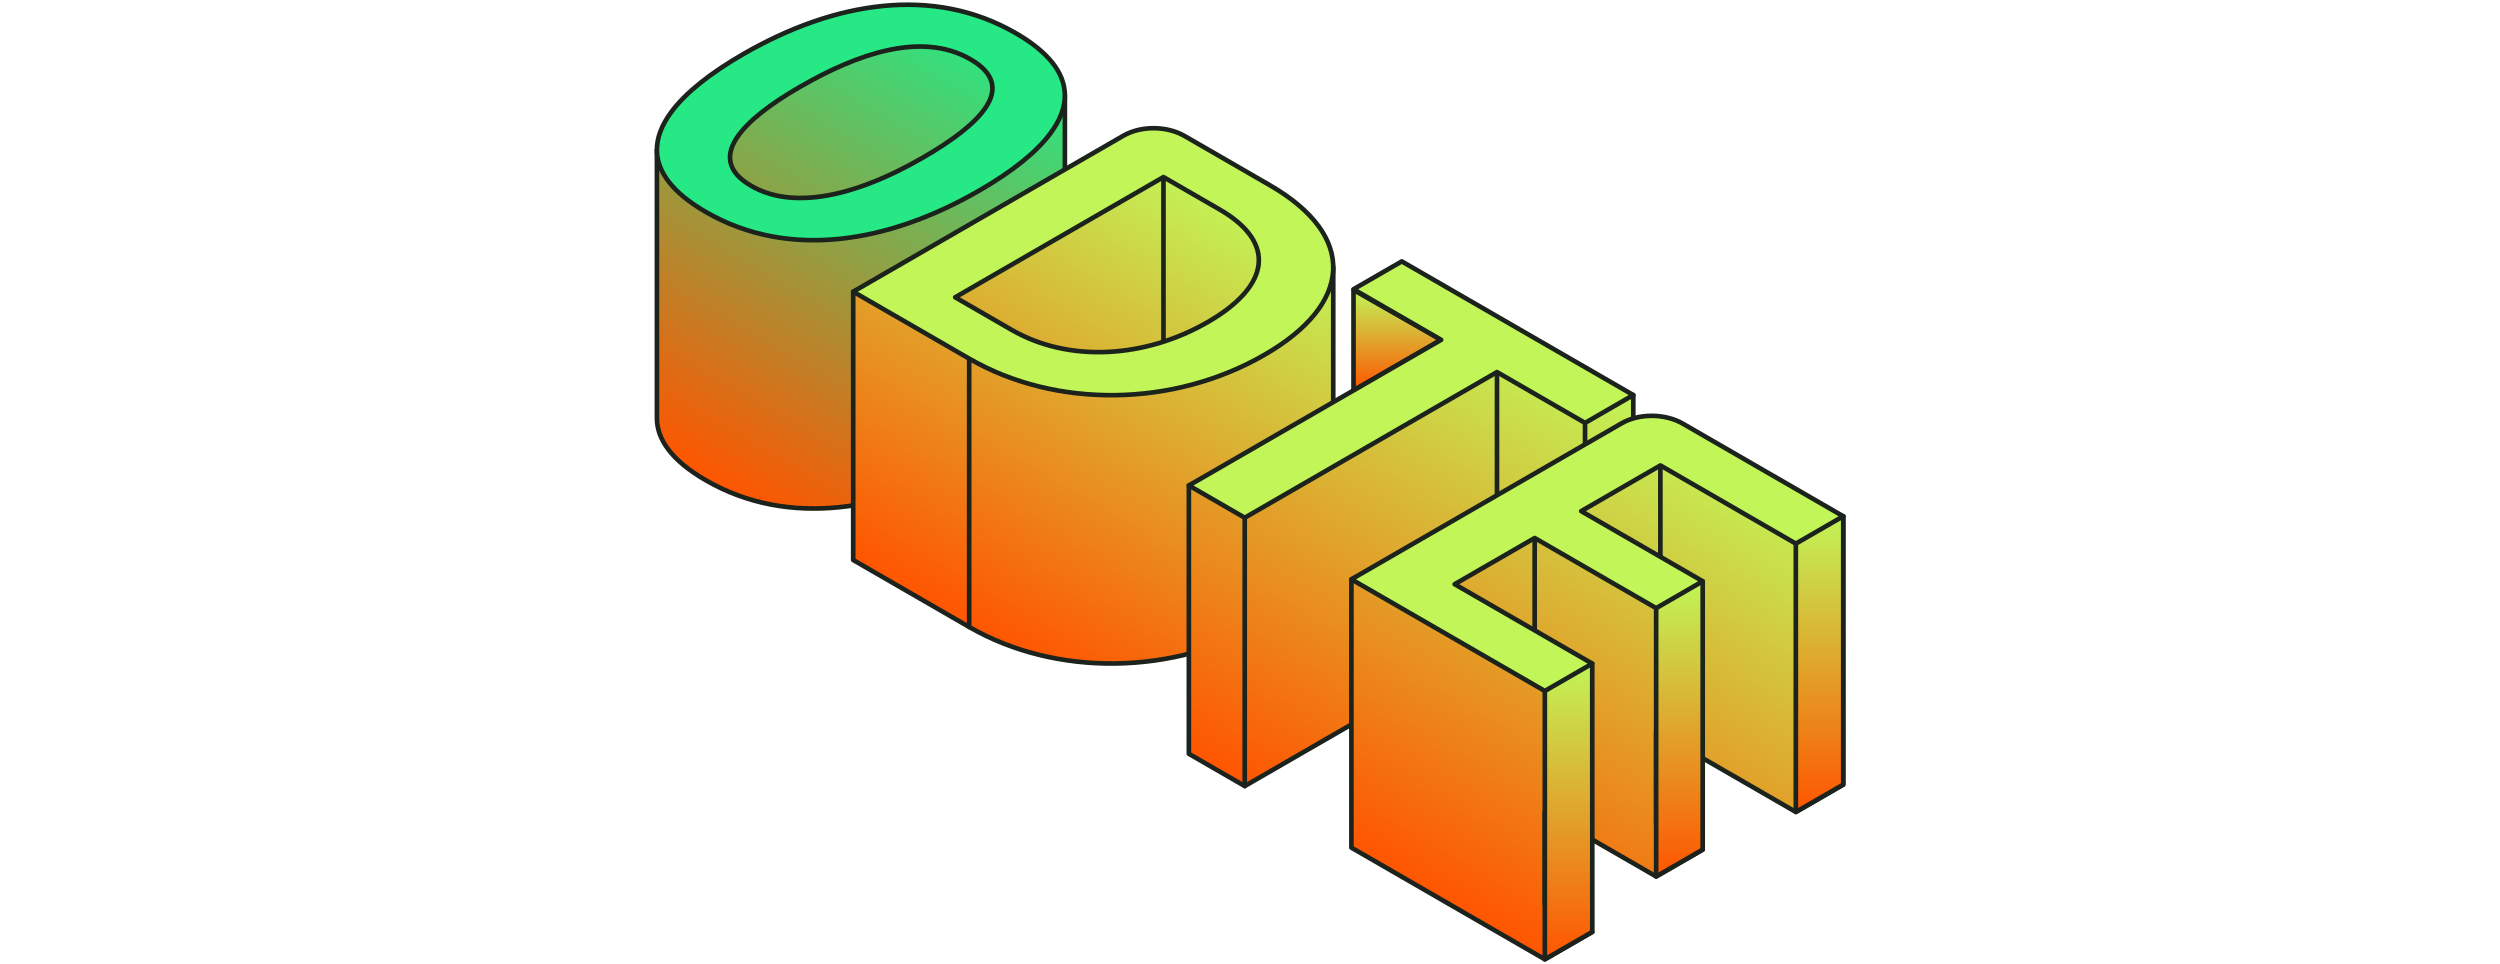
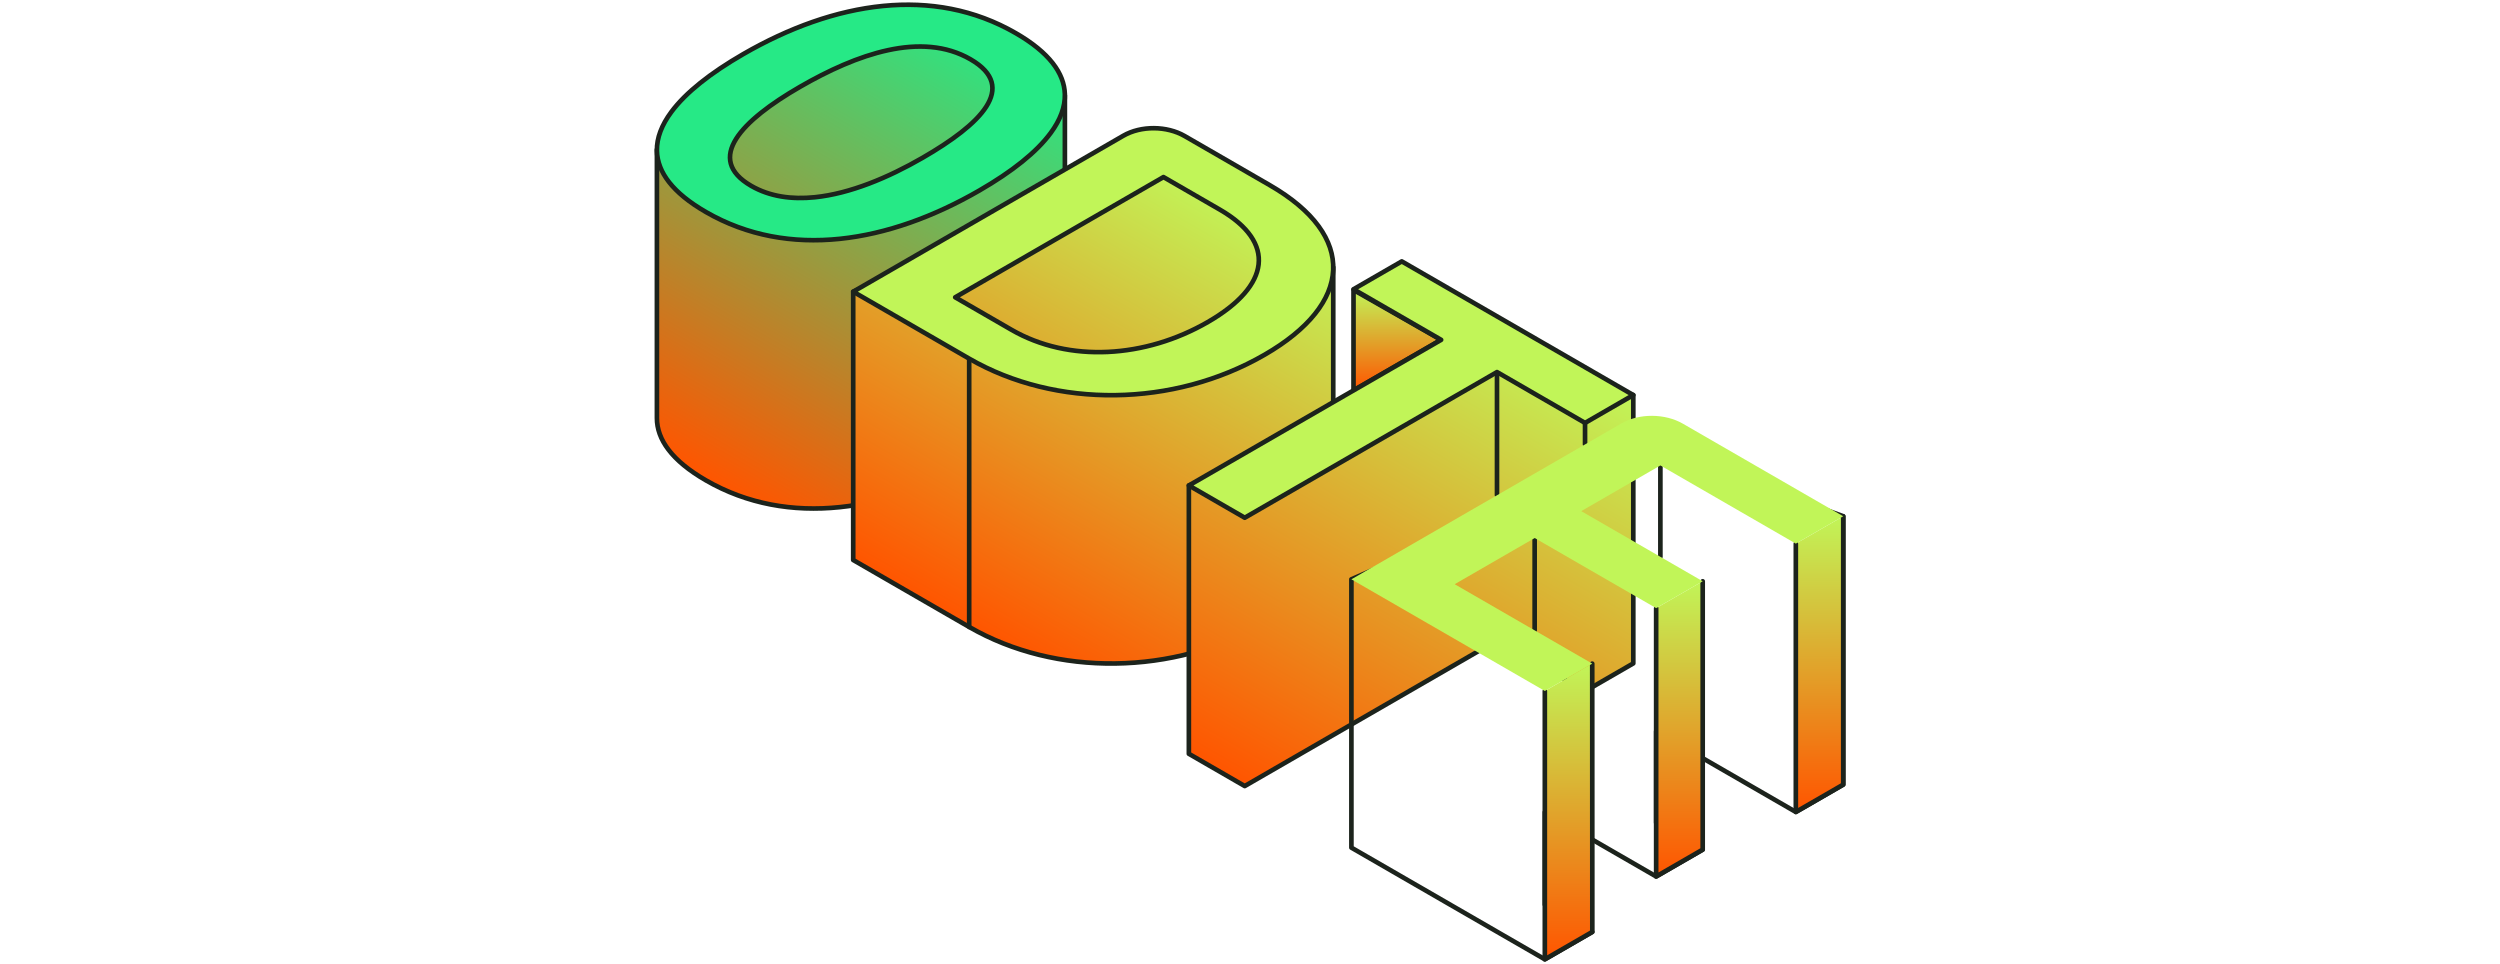
<svg xmlns="http://www.w3.org/2000/svg" fill="none" viewBox="0 0 2800 1080" height="1080" width="2800">
  <g clip-path="url(#clip0_1165_15901)">
    <path fill="url(#paint0_linear_1165_15901)" d="M1192.24 414.148C1188.07 447.277 1153.11 481.435 1096.87 513.901C995.423 572.472 883.545 591.631 790.629 537.986C752.695 516.085 735.724 492.47 735.733 468.215L735.733 167.431L1016.45 29.958L1119.76 44.978L1192.66 106.982L1192.66 413.908L1192.24 414.148Z" clip-rule="evenodd" fill-rule="evenodd" />
    <path fill="#1C231C" d="M1194.68 415.554C1192.76 428.883 1186.06 442.393 1175.09 455.87C1158.56 476.173 1132.25 496.487 1098.17 516.161C995.872 575.225 883.026 594.34 789.323 540.241C750.289 517.704 733.109 493.17 733.128 468.219L733.128 167.436C733.128 166.439 733.697 165.531 734.589 165.093L1015.3 27.614C1015.77 27.384 1016.3 27.296 1016.83 27.378L1120.13 42.399C1120.62 42.47 1121.06 42.673 1121.44 42.99L1194.36 104.994C1194.94 105.492 1195.27 106.22 1195.28 106.981L1195.27 413.901C1195.28 414.531 1195.05 415.1 1194.68 415.554ZM1192.25 416.753L1192.16 416.463C1190.97 416.233 1190.06 415.171 1190.06 413.901L1190.06 108.191L1118.63 47.446L1016.86 32.655L738.343 169.056L738.343 468.219C738.333 491.763 755.106 514.464 791.931 535.725C884.06 588.915 994.971 569.712 1095.56 511.639C1128.98 492.343 1154.83 472.489 1171.05 452.575C1181.61 439.602 1188.05 426.645 1189.66 413.825C1189.56 414.569 1189.79 415.313 1190.28 415.872C1190.79 416.436 1191.5 416.759 1192.25 416.753Z" clip-rule="evenodd" fill-rule="evenodd" />
    <path fill="url(#paint1_linear_1165_15901)" d="M1493.22 598.279C1494.1 633.05 1467.95 668.062 1416.39 697.829C1314.46 756.674 1182.68 758.317 1085.49 702.208L955.601 627.215L955.601 326.694L1307.58 180.221L1404.62 258.483L1493.24 299.182L1493.22 598.279Z" clip-rule="evenodd" fill-rule="evenodd" />
    <path fill="#1C231C" d="M1495.82 598.22V598.241C1496.7 633.729 1470.31 669.699 1417.68 700.085C1314.96 759.395 1182.13 761.01 1084.18 704.458L954.291 629.465C953.485 629 952.982 628.14 952.982 627.21L952.982 326.689C952.982 325.638 953.617 324.68 954.594 324.28L1306.57 177.808C1307.46 177.441 1308.47 177.589 1309.21 178.191L1406 256.244L1494.32 296.801C1495.25 297.228 1495.85 298.153 1495.85 299.171L1495.82 598.22ZM1490.6 598.274L1490.63 300.846L1403.53 260.848C1403.33 260.755 1403.14 260.645 1402.98 260.508L1307.14 183.227L958.197 328.429L958.206 625.704L1086.79 699.942C1183.2 755.607 1313.95 753.943 1415.07 695.563C1465.56 666.414 1491.47 632.383 1490.6 598.34L1490.6 598.274Z" clip-rule="evenodd" fill-rule="evenodd" />
    <path fill="#1C231C" d="M1088.09 702.201C1088.09 703.641 1086.93 704.812 1085.49 704.812C1084.05 704.812 1082.88 703.641 1082.88 702.201V402.36C1082.88 400.92 1084.05 399.752 1085.49 399.752C1086.93 399.752 1088.09 400.92 1088.09 402.36V702.201Z" clip-rule="evenodd" fill-rule="evenodd" />
    <path fill="url(#paint2_linear_1165_15901)" d="M1829.29 742.987L1775.25 774.189L1676.64 717.259L1394.1 880.384L1331.53 844.255L1331.53 543.734L1676.96 415.003L1829.29 442.466L1829.29 742.987Z" clip-rule="evenodd" fill-rule="evenodd" />
    <path fill="#1C231C" d="M1830.59 745.249L1776.55 776.45C1775.74 776.915 1774.75 776.91 1773.94 776.445L1676.64 720.271L1395.4 882.645C1394.6 883.11 1393.6 883.105 1392.79 882.64L1330.22 846.511C1329.41 846.046 1328.91 845.187 1328.91 844.256L1328.91 543.735C1328.91 542.64 1329.58 541.671 1330.61 541.288L1676.06 412.557C1676.49 412.393 1676.97 412.349 1677.42 412.436L1829.75 439.894C1830.99 440.118 1831.9 441.202 1831.89 442.467L1831.89 742.988C1831.89 743.918 1831.4 744.783 1830.59 745.249ZM1826.67 741.477L1826.67 444.645L1677.2 417.697L1334.13 545.547L1334.13 842.751L1394.09 877.368L1675.33 714.999C1676.13 714.534 1677.14 714.534 1677.94 714.999L1775.24 771.173L1826.67 741.477Z" clip-rule="evenodd" fill-rule="evenodd" />
-     <path fill="url(#paint3_linear_1165_15901)" d="M2064.43 878.739L2011.33 909.393L1854.89 819.072L1854.89 921.436L1907.04 951.543L1854.89 981.65L1730.21 909.667L1730.21 1013.12L1783.31 1043.78L1730.21 1074.43L1513.57 949.353L1513.57 648.832L1852.28 500.465L2064.43 578.218L2064.43 878.739Z" clip-rule="evenodd" fill-rule="evenodd" />
    <path fill="#1C231C" d="M2065.73 881.003L2012.63 911.657C2011.83 912.122 2010.83 912.117 2010.02 911.652L1857.5 823.592L1857.5 919.934L1908.34 949.285C1909.14 949.75 1909.64 950.615 1909.64 951.546C1909.64 952.477 1909.14 953.341 1908.34 953.807L1856.19 983.914C1855.39 984.379 1854.39 984.373 1853.58 983.908L1732.82 914.186L1732.82 1011.62L1784.61 1041.52C1785.41 1041.99 1785.91 1042.85 1785.91 1043.78C1785.91 1044.71 1785.41 1045.58 1784.61 1046.04L1731.51 1076.7C1730.71 1077.16 1729.71 1077.16 1728.91 1076.69L1512.26 951.612C1511.45 951.146 1510.95 950.287 1510.95 949.356L1510.95 648.835C1510.95 647.795 1511.57 646.859 1512.52 646.443L1851.22 498.077C1851.84 497.808 1852.53 497.792 1853.17 498.016L2065.32 575.769C2066.35 576.146 2067.02 577.126 2067.02 578.221L2067.02 878.742C2067.02 879.673 2066.53 880.538 2065.73 881.003ZM2061.81 877.231L2061.81 580.038L1852.35 503.282L1516.18 650.538L1516.18 947.851L1730.2 1071.42L1778.09 1043.78L1728.91 1015.38C1728.1 1014.92 1727.6 1014.06 1727.6 1013.13L1727.6 909.67C1727.6 908.74 1728.09 907.875 1728.9 907.409C1729.7 906.944 1730.71 906.944 1731.51 907.409L1854.88 978.637L1901.81 951.541L1853.58 923.694C1852.78 923.229 1852.28 922.37 1852.28 921.439L1852.28 819.076C1852.28 818.145 1852.77 817.28 1853.57 816.815C1854.38 816.35 1855.39 816.35 1856.19 816.815L2011.32 906.38L2061.81 877.231Z" clip-rule="evenodd" fill-rule="evenodd" />
    <path fill="url(#paint4_linear_1165_15901)" d="M1730.21 773.915V1074.44L1783.4 1043.73L1783.3 743.262" clip-rule="evenodd" fill-rule="evenodd" />
    <path fill="#1C231C" d="M1727.59 773.913C1727.59 772.476 1728.76 771.305 1730.2 771.305C1731.64 771.305 1732.81 772.476 1732.81 773.913V1069.92L1780.79 1042.22L1780.69 743.26C1780.69 741.82 1781.86 740.652 1783.3 740.652C1784.74 740.652 1785.91 741.82 1785.91 743.26L1786 1043.72C1786 1044.66 1785.51 1045.52 1784.7 1045.98L1731.51 1076.69C1730.7 1077.16 1729.7 1077.16 1728.9 1076.69C1728.09 1076.23 1727.59 1075.37 1727.59 1074.43V773.913Z" clip-rule="evenodd" fill-rule="evenodd" />
    <path fill="url(#paint5_linear_1165_15901)" d="M1854.89 681.127V981.648L1907.03 951.542V651.021" clip-rule="evenodd" fill-rule="evenodd" />
    <path fill="#1C231C" d="M1852.28 681.129C1852.28 679.689 1853.44 678.521 1854.88 678.521C1856.32 678.521 1857.49 679.689 1857.49 681.129V977.133L1904.42 950.039V651.024C1904.42 649.584 1905.59 648.416 1907.03 648.416C1908.47 648.416 1909.64 649.584 1909.64 651.024V951.545C1909.64 952.477 1909.14 953.338 1908.34 953.805L1856.19 983.91C1855.38 984.377 1854.39 984.377 1853.58 983.91C1852.77 983.444 1852.28 982.583 1852.28 981.65V681.129Z" clip-rule="evenodd" fill-rule="evenodd" />
    <path fill="url(#paint6_linear_1165_15901)" d="M2011.32 608.87V909.391L2064.42 878.738V578.217" clip-rule="evenodd" fill-rule="evenodd" />
    <path fill="#1C231C" d="M2008.72 608.878C2008.72 607.438 2009.89 606.27 2011.33 606.27C2012.77 606.27 2013.93 607.438 2013.93 608.878V904.882L2061.81 877.24V578.225C2061.81 576.785 2062.98 575.617 2064.42 575.617C2065.86 575.617 2067.03 576.785 2067.03 578.225V878.746C2067.03 879.679 2066.53 880.539 2065.73 881.006L2012.63 911.659C2011.82 912.125 2010.83 912.125 2010.02 911.659C2009.22 911.193 2008.72 910.332 2008.72 909.399V608.878Z" clip-rule="evenodd" fill-rule="evenodd" />
    <path fill="url(#paint7_linear_1165_15901)" d="M1515.93 324.748V437.265L1614.06 380.607L1515.93 324.748Z" clip-rule="evenodd" fill-rule="evenodd" />
    <path fill="#1C231C" d="M1517.22 322.478L1615.35 378.337C1616.16 378.801 1616.67 379.661 1616.67 380.597C1616.67 381.53 1616.17 382.397 1615.36 382.864L1517.23 439.518C1516.43 439.985 1515.43 439.985 1514.62 439.518C1513.82 439.052 1513.32 438.191 1513.32 437.261V324.744C1513.32 323.818 1513.81 322.957 1514.62 322.49C1515.42 322.024 1516.41 322.018 1517.22 322.478ZM1518.54 329.233V432.741L1608.81 380.619L1518.54 329.233Z" clip-rule="evenodd" fill-rule="evenodd" />
-     <path fill="#1C231C" d="M1300.47 198.326C1300.47 196.886 1301.64 195.715 1303.08 195.715C1304.52 195.715 1305.69 196.886 1305.69 198.326V380.567C1305.69 382.007 1304.52 383.174 1303.08 383.174C1301.64 383.174 1300.47 382.007 1300.47 380.567V198.326Z" clip-rule="evenodd" fill-rule="evenodd" />
    <path fill="#1C231C" d="M1674.02 416.74C1674.02 415.3 1675.2 414.129 1676.64 414.129C1678.07 414.129 1679.24 415.3 1679.24 416.74V554.582C1679.24 556.022 1678.07 557.189 1676.64 557.189C1675.2 557.189 1674.02 556.022 1674.02 554.582V416.74Z" clip-rule="evenodd" fill-rule="evenodd" />
    <path fill="#1C231C" d="M1716.22 602.578C1716.22 601.138 1717.38 599.967 1718.82 599.967C1720.26 599.967 1721.43 601.138 1721.43 602.578V706.035C1721.43 707.475 1720.26 708.643 1718.82 708.643C1717.38 708.643 1716.22 707.475 1716.22 706.035V602.578Z" clip-rule="evenodd" fill-rule="evenodd" />
    <path fill="#1C231C" d="M1857.01 521.292C1857.01 519.852 1858.18 518.682 1859.62 518.682C1861.06 518.682 1862.23 519.852 1862.23 521.292V623.654C1862.23 625.094 1861.06 626.265 1859.62 626.265C1858.18 626.265 1857.01 625.094 1857.01 623.654V521.292Z" clip-rule="evenodd" fill-rule="evenodd" />
    <path fill="#1C231C" d="M1772.63 473.668C1772.63 472.228 1773.8 471.059 1775.24 471.059C1776.68 471.059 1777.85 472.228 1777.85 473.668V497.753C1777.85 499.193 1776.68 500.361 1775.24 500.361C1773.8 500.361 1772.63 499.193 1772.63 497.753V473.668Z" clip-rule="evenodd" fill-rule="evenodd" />
-     <path fill="#1C231C" d="M1391.49 579.86C1391.49 578.421 1392.66 577.254 1394.1 577.254C1395.54 577.254 1396.71 578.421 1396.71 579.86V880.384C1396.71 881.823 1395.54 882.99 1394.1 882.99C1392.66 882.99 1391.49 881.823 1391.49 880.384V579.86Z" clip-rule="evenodd" fill-rule="evenodd" />
    <path fill="#26E986" d="M790.633 237.465C883.548 291.11 995.427 271.951 1096.88 213.38C1198.32 154.808 1230.56 90.763 1137.64 37.118C1045.2 -16.253 934.747 1.537 832.35 60.656C730.901 119.227 697.243 183.547 790.633 237.465ZM895.874 97.332C959.398 60.656 1031.93 34.654 1086.92 66.403C1141.44 97.879 1097.35 139.755 1033.35 176.704C968.405 214.201 893.504 238.286 841.357 208.179C788.736 177.799 830.928 134.828 895.874 97.332Z" />
    <path fill="#1C231C" d="M789.321 239.721C750.884 217.53 733.647 193.411 733.135 168.855C732.832 154.021 738.625 138.918 749.803 123.837C766.158 101.793 794.137 79.695 831.029 58.396C934.298 -1.227 1045.71 -18.968 1138.94 34.858C1177.17 56.929 1194.54 80.938 1195.25 105.39C1195.69 120.18 1190.05 135.234 1179.02 150.276C1162.87 172.265 1135.07 194.336 1098.17 215.641C995.869 274.705 883.023 293.82 789.321 239.721ZM791.928 235.205C884.057 288.396 994.968 269.193 1095.55 211.12C1131.7 190.253 1159 168.729 1174.81 147.189C1185.06 133.214 1190.43 119.283 1190.03 105.543C1189.35 82.454 1172.44 60.218 1136.33 39.374C1044.68 -13.543 935.17 4.302 833.645 62.917C797.503 83.784 770.007 105.351 753.994 126.946C743.593 140.965 738.065 154.951 738.359 168.751C738.824 191.922 755.653 214.262 791.928 235.205ZM894.553 95.071C926.561 76.591 960.845 60.826 994.039 53.661C1027.65 46.397 1060.16 47.946 1088.22 64.143C1102.62 72.458 1110.37 81.578 1113.05 91.004C1115.77 100.611 1113.32 110.683 1106.76 120.908C1094.4 140.188 1067.08 160.239 1034.65 178.965C995.347 201.655 952.417 219.434 913.022 223.502C886.399 226.25 861.368 222.746 840.045 210.435C826.117 202.394 818.589 193.406 816.01 184.002C813.412 174.466 815.821 164.35 822.306 154.037C834.565 134.544 861.643 114.071 894.553 95.071ZM897.169 99.593C865.142 118.084 838.651 137.845 826.734 156.812C821.13 165.718 818.798 174.389 821.045 182.628C823.339 190.992 830.27 198.77 842.653 205.919C863.047 217.694 887.015 220.934 912.482 218.307C951.222 214.311 993.394 196.75 1032.03 174.444C1063.6 156.216 1090.33 136.854 1102.37 118.089C1108.02 109.298 1110.37 100.693 1108.03 92.433C1105.64 84.003 1098.47 76.088 1085.61 68.659C1058.67 53.108 1027.42 51.783 995.129 58.757C962.438 65.818 928.694 81.392 897.169 99.593Z" clip-rule="evenodd" fill-rule="evenodd" />
    <path fill="#C1F558" d="M1258.05 152.075L955.601 326.695L1085.49 401.689C1182.68 457.797 1314.46 456.155 1416.39 397.309C1514.99 340.38 1520.68 264.292 1422.08 207.363L1326.79 152.349C1306.88 140.854 1277.96 140.58 1258.05 152.075ZM1069.85 332.99L1303.09 198.33L1366.14 234.732C1429.66 271.408 1423.02 320.126 1352.86 360.634C1282.7 401.141 1197.37 406.615 1132.9 369.392L1069.85 332.99Z" />
    <path fill="#1C231C" d="M1256.73 149.809C1277.4 137.876 1307.42 138.15 1328.09 150.083L1423.37 205.097C1473.78 234.202 1497.24 268.436 1495.78 302.44C1494.33 336.373 1467.99 370.52 1417.68 399.565C1314.96 458.875 1182.13 460.49 1084.18 403.939L954.29 328.945C953.484 328.48 952.982 327.62 952.982 326.69C952.982 325.759 953.475 324.894 954.281 324.429L1256.73 149.809ZM1259.35 154.331L960.813 326.69L1086.79 399.423C1183.2 455.087 1313.95 453.423 1415.07 395.043C1463.36 367.159 1489.17 334.797 1490.58 302.216C1491.96 269.711 1468.96 237.437 1420.77 209.613L1325.48 154.599C1306.33 143.542 1278.51 143.268 1259.35 154.331ZM1068.53 330.724L1301.77 196.064C1302.57 195.599 1303.58 195.599 1304.38 196.064L1367.43 232.466C1400.39 251.494 1414.79 273.888 1412.21 296.539C1409.66 318.955 1390.19 342.088 1354.16 362.889C1283.17 403.873 1196.83 409.309 1131.59 371.642L1068.54 335.24C1067.73 334.775 1067.23 333.915 1067.23 332.985C1067.23 332.054 1067.72 331.189 1068.53 330.724ZM1075.06 332.985L1134.2 367.126C1197.9 403.906 1282.22 398.393 1351.54 358.368C1385.68 338.661 1404.61 317.176 1407.03 295.943C1409.43 274.939 1395.39 254.63 1364.83 236.982L1303.08 201.336L1075.06 332.985Z" clip-rule="evenodd" fill-rule="evenodd" />
    <path fill="#C1F558" d="M1331.53 543.736L1394.1 579.864L1676.64 416.739L1775.25 473.669L1829.29 442.467L1569.98 292.754L1515.94 323.956L1614.07 380.611L1331.53 543.736Z" />
    <path fill="#1C231C" d="M1330.21 541.475L1608.85 380.606L1514.63 326.211C1513.83 325.746 1513.32 324.887 1513.32 323.956C1513.32 323.026 1513.82 322.161 1514.62 321.695L1568.67 290.494C1569.47 290.028 1570.48 290.028 1571.28 290.494L1830.59 440.207C1831.4 440.672 1831.89 441.537 1831.89 442.468C1831.89 443.398 1831.4 444.263 1830.59 444.728L1776.55 475.93C1775.74 476.395 1774.75 476.39 1773.94 475.925L1676.65 419.751L1395.41 582.125C1394.6 582.59 1393.6 582.585 1392.8 582.12L1330.22 545.991C1329.42 545.526 1328.91 544.667 1328.91 543.736C1328.91 542.806 1329.41 541.941 1330.21 541.475ZM1336.75 543.736L1394.1 576.848L1675.33 414.479C1676.13 414.014 1677.14 414.014 1677.95 414.479L1775.24 470.653L1824.07 442.462L1569.98 295.765L1521.15 323.956L1615.37 378.351C1616.18 378.816 1616.67 379.681 1616.67 380.612C1616.67 381.542 1616.18 382.407 1615.37 382.872L1336.75 543.736Z" clip-rule="evenodd" fill-rule="evenodd" />
    <path fill="#C1F558" d="M1816.02 474.212L1513.57 648.832L1730.22 773.912L1783.31 743.258L1629.24 654.306L1718.84 602.577L1854.89 681.128L1907.04 651.021L1770.98 572.47L1859.63 521.288L2011.33 608.872L2064.43 578.218L1884.76 474.486C1864.85 462.991 1835.93 462.717 1816.02 474.212Z" />
-     <path fill="#1C231C" d="M1814.7 471.952C1835.37 460.019 1865.39 460.292 1886.06 472.226L2065.72 575.957C2066.53 576.423 2067.02 577.288 2067.02 578.218C2067.02 579.149 2066.53 580.014 2065.72 580.479L2012.63 611.133C2011.82 611.598 2010.83 611.593 2010.02 611.128L1859.63 524.3L1776.2 572.47L1908.34 648.761C1909.14 649.227 1909.64 650.091 1909.64 651.022C1909.64 651.953 1909.14 652.818 1908.34 653.283L1856.19 683.39C1855.38 683.855 1854.39 683.849 1853.58 683.384L1718.84 605.588L1634.45 654.306L1784.61 740.998C1785.41 741.463 1785.91 742.328 1785.91 743.259C1785.91 744.189 1785.41 745.054 1784.61 745.519L1731.51 776.174C1730.71 776.639 1729.71 776.633 1728.9 776.168L1512.26 651.088C1511.45 650.622 1510.95 649.763 1510.95 648.832C1510.95 647.902 1511.44 647.037 1512.25 646.572L1814.7 471.952ZM1817.32 476.473L1518.78 648.832L1730.2 770.897L1778.08 743.253L1627.93 656.562C1627.12 656.096 1626.62 655.237 1626.62 654.306C1626.62 653.376 1627.11 652.511 1627.92 652.046L1717.52 600.317C1718.32 599.851 1719.33 599.851 1720.13 600.317L1854.88 678.113L1901.81 651.017L1769.67 574.726C1768.87 574.26 1768.37 573.401 1768.37 572.471C1768.37 571.54 1768.86 570.675 1769.66 570.21L1858.31 519.028C1859.12 518.563 1860.12 518.563 1860.93 519.028L2011.32 605.856L2059.2 578.213L1883.45 476.742C1864.3 465.684 1836.48 465.411 1817.32 476.473Z" clip-rule="evenodd" fill-rule="evenodd" />
  </g>
  <defs>
    <linearGradient gradientUnits="userSpaceOnUse" y2="646.363" x2="978.344" y1="134.089" x1="1274.1" id="paint0_linear_1165_15901">
      <stop stop-color="#26E986" />
      <stop stop-color="#FF5500" offset="1" />
    </linearGradient>
    <linearGradient gradientUnits="userSpaceOnUse" y2="798.8" x2="1252.79" y1="311.142" x1="1534.34" id="paint1_linear_1165_15901">
      <stop stop-color="#C1F558" />
      <stop stop-color="#FF5500" offset="1" />
    </linearGradient>
    <linearGradient gradientUnits="userSpaceOnUse" y2="987.948" x2="1580.41" y1="471.067" x1="1878.83" id="paint2_linear_1165_15901">
      <stop stop-color="#C1F558" />
      <stop stop-color="#FF5500" offset="1" />
    </linearGradient>
    <linearGradient gradientUnits="userSpaceOnUse" y2="1109.06" x2="1790.18" y1="592.176" x1="2088.6" id="paint3_linear_1165_15901">
      <stop stop-color="#C1F558" />
      <stop stop-color="#FF5500" offset="1" />
    </linearGradient>
    <linearGradient gradientUnits="userSpaceOnUse" y2="1074.44" x2="1756.8" y1="743.262" x1="1756.8" id="paint4_linear_1165_15901">
      <stop stop-color="#C1F558" />
      <stop stop-color="#FF5500" offset="1" />
    </linearGradient>
    <linearGradient gradientUnits="userSpaceOnUse" y2="981.648" x2="1880.96" y1="651.021" x1="1880.96" id="paint5_linear_1165_15901">
      <stop stop-color="#C1F558" />
      <stop stop-color="#FF5500" offset="1" />
    </linearGradient>
    <linearGradient gradientUnits="userSpaceOnUse" y2="909.391" x2="2037.87" y1="578.217" x1="2037.87" id="paint6_linear_1165_15901">
      <stop stop-color="#C1F558" />
      <stop stop-color="#FF5500" offset="1" />
    </linearGradient>
    <linearGradient gradientUnits="userSpaceOnUse" y2="437.265" x2="1565" y1="324.748" x1="1565" id="paint7_linear_1165_15901">
      <stop stop-color="#C1F558" />
      <stop stop-color="#FF5500" offset="1" />
    </linearGradient>
    <clipPath id="clip0_1165_15901">
      <rect transform="translate(729)" fill="white" height="1080" width="1341.39" />
    </clipPath>
  </defs>
</svg>